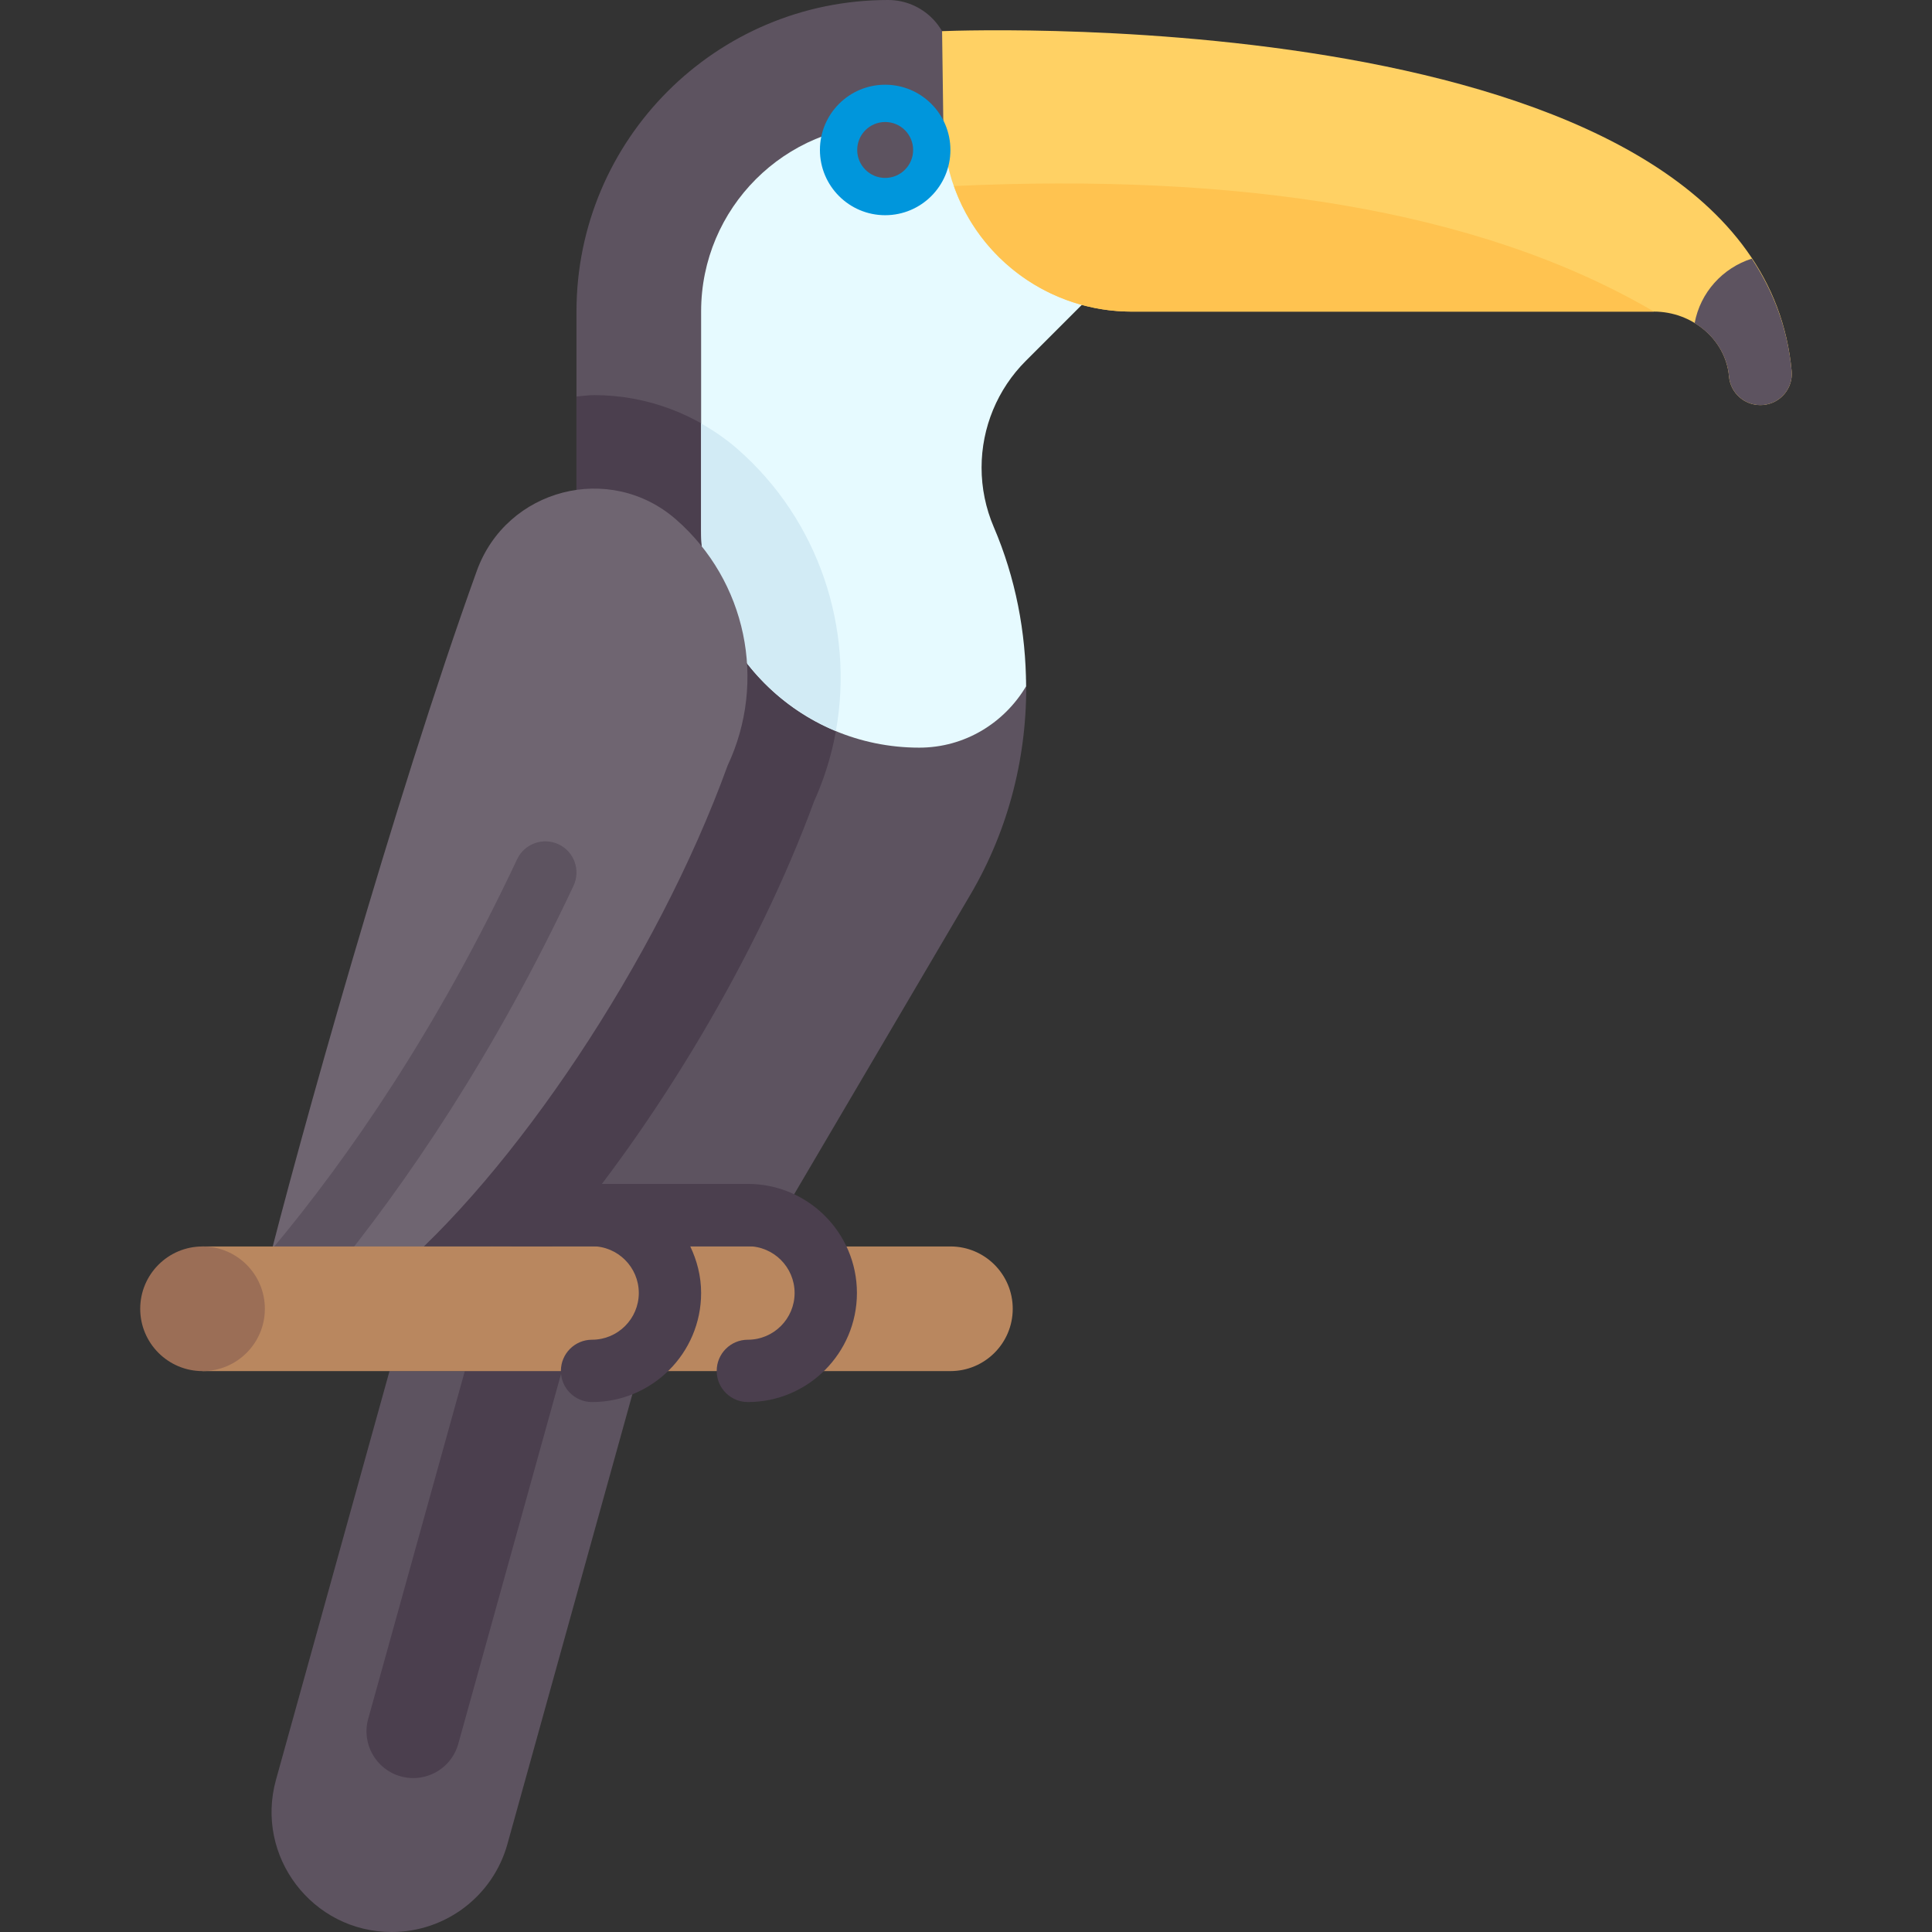
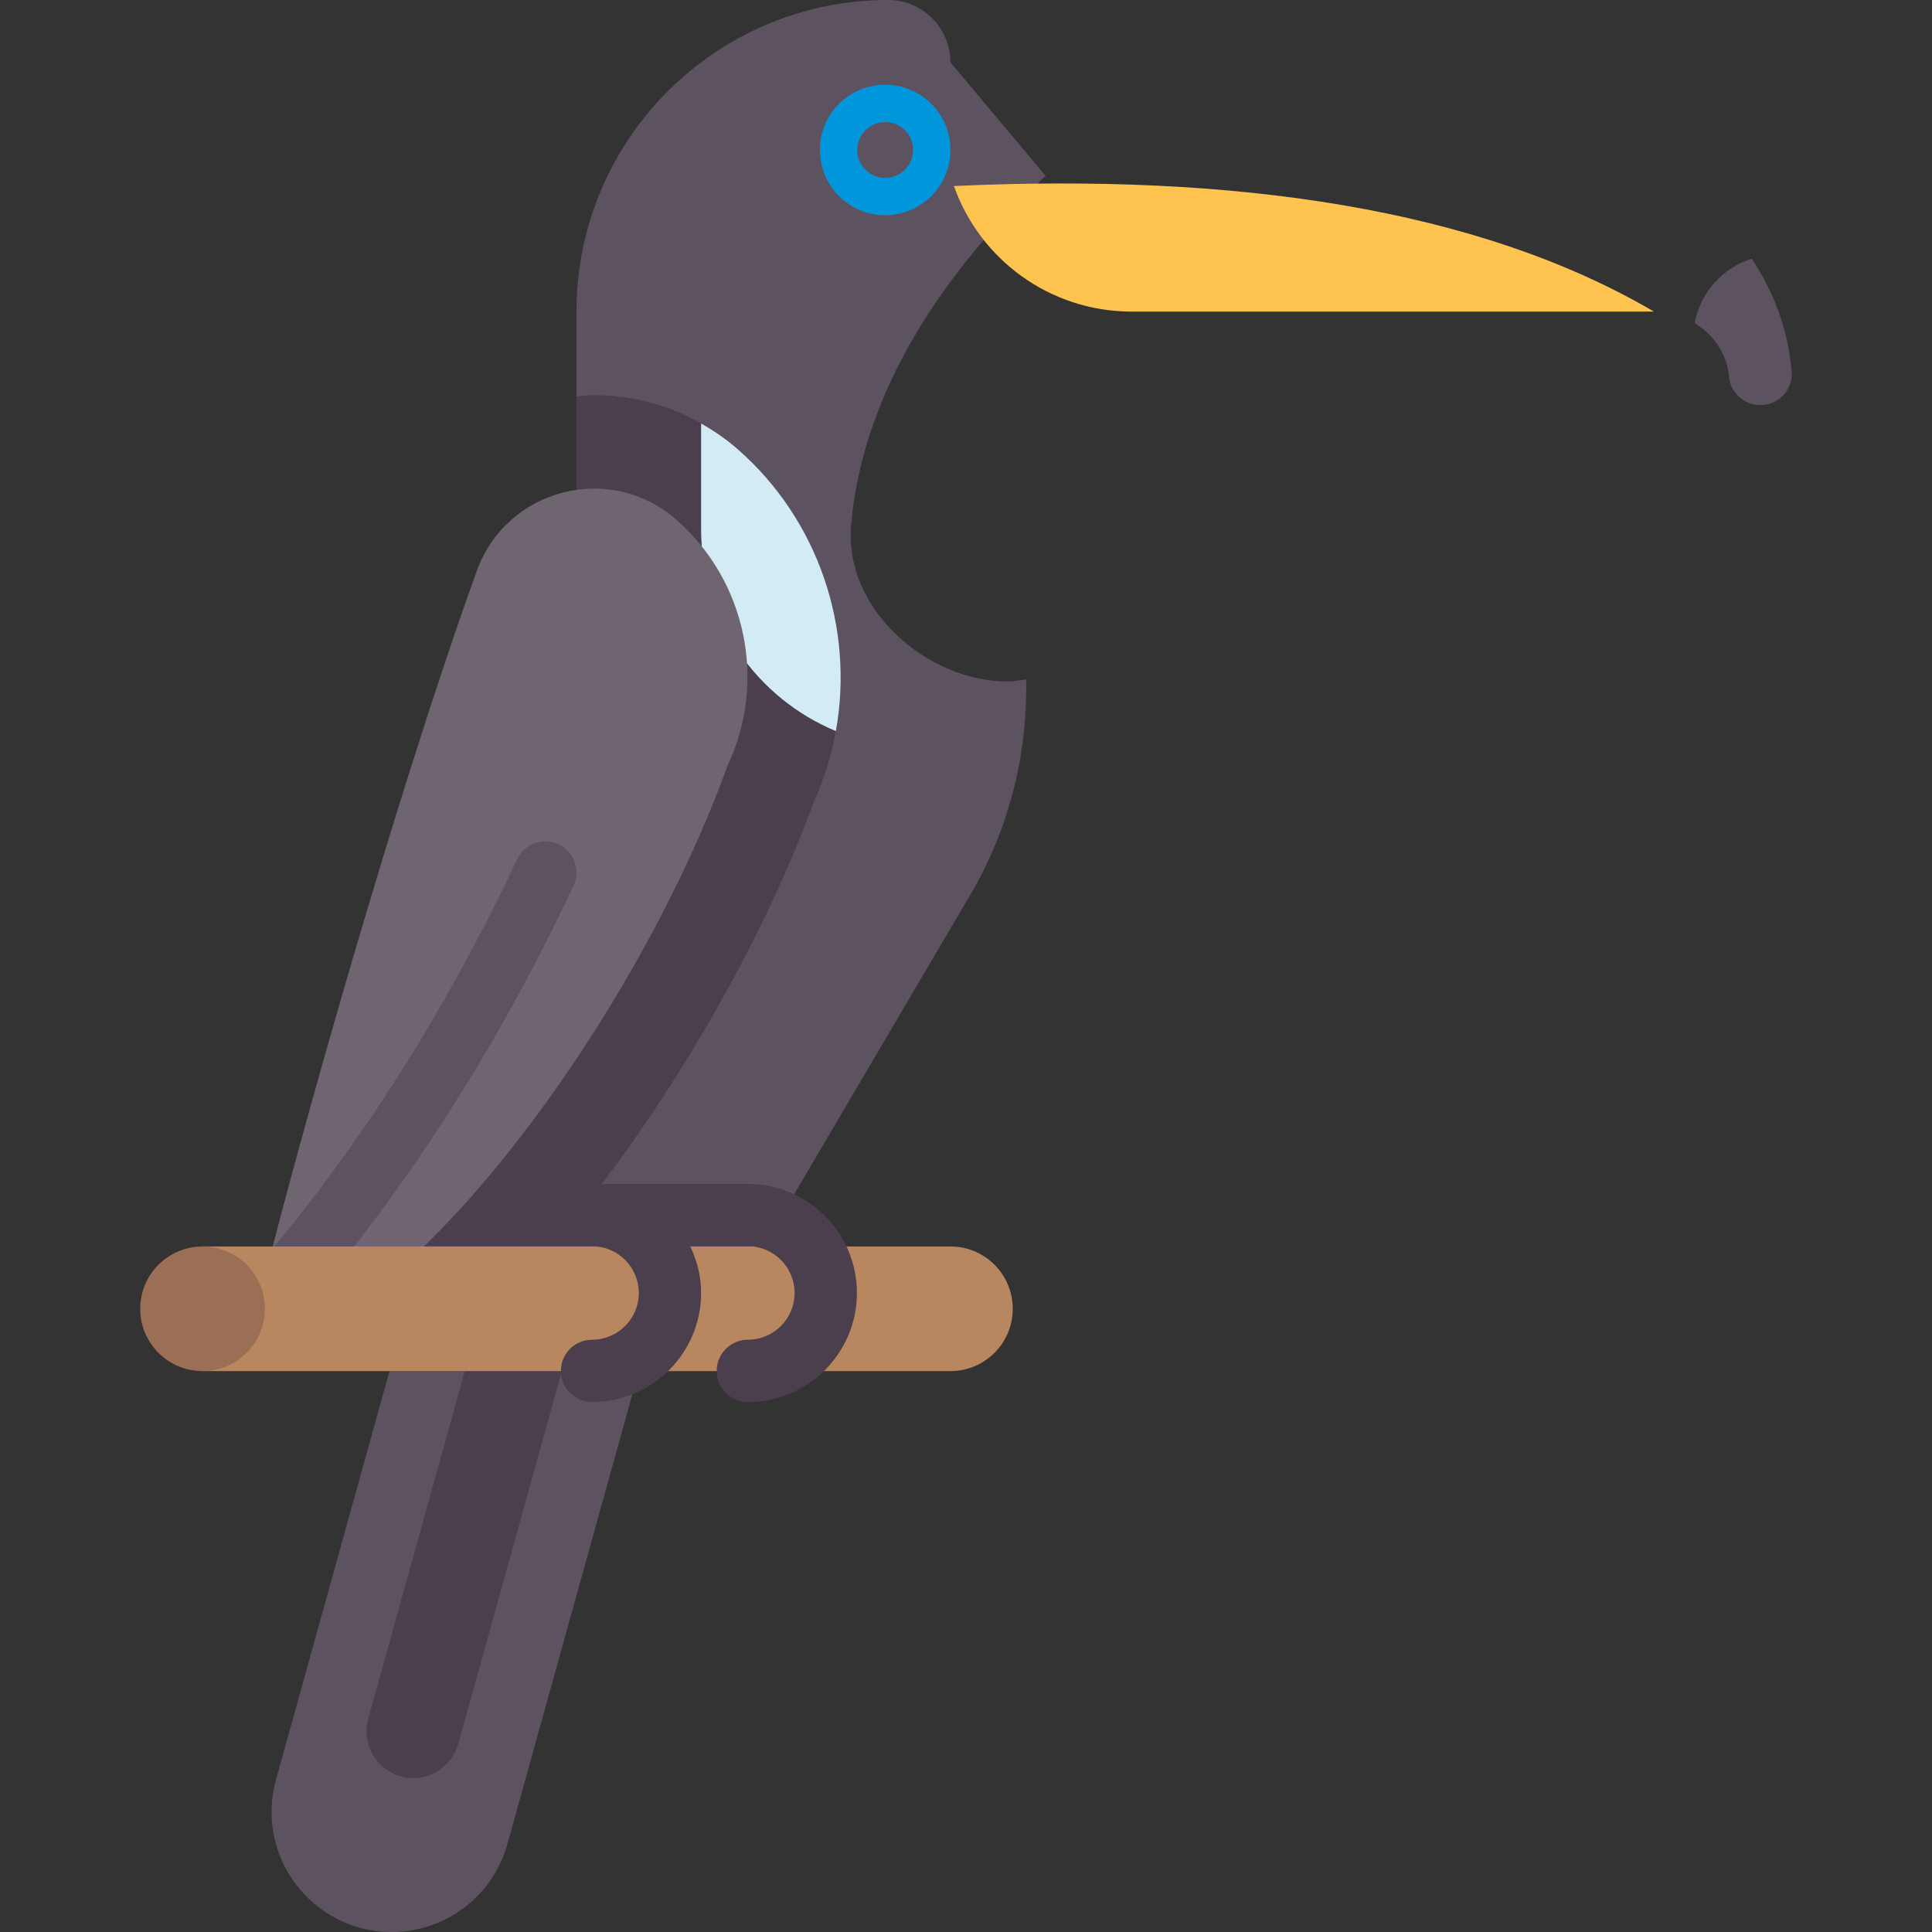
<svg xmlns="http://www.w3.org/2000/svg" version="1.1" id="Capa_1" x="0px" y="0px" viewBox="0 0 511.999 511.999" style="enable-background:new 0 0 511.999 511.999;" xml:space="preserve">
  <rect x="0" y="0" width="511.999" height="511.999" fill="#333333" stroke="none" />
  <path style="fill:#5D5360;" d="M103.224,363.354L73.141,471.653c-5.634,20.28,9.618,40.346,30.666,40.346  c14.297,0,26.84-9.533,30.666-23.309l34.816-125.336L103.224,363.354L103.224,363.354z" />
  <path style="fill:#4B3F4E;" d="M109.522,471.208c-1.097,0-2.218-0.145-3.323-0.452c-6.589-1.831-10.452-8.661-8.621-15.25  l28.831-103.782c1.831-6.589,8.677-10.444,15.25-8.621c6.589,1.831,10.452,8.661,8.621,15.25l-28.83,103.783  C119.925,467.619,114.95,471.208,109.522,471.208z" />
  <path style="fill:#5D5360;" d="M266.837,180.587c-20.978,0-43.155-19.04-41.29-41.29c2.974-35.49,24.695-67.642,51.553-92.684  l-25.231-30.097C251.869,7.395,244.474,0,235.353,0c-45.608,0-82.581,36.972-82.581,82.581v74.266l-49.548,173.418l99.097,0.057  l54.855-93.255c10.285-17.484,15.154-37.241,14.757-56.991C270.249,180.279,268.615,180.587,266.837,180.587z" />
  <path style="fill:#4B3F4E;" d="M146.218,330.289c27.839-32.476,54.584-77.155,69.524-117.94  c14.441-31.956,6.206-70.161-20.251-93.31c-10.559-9.239-24.054-14.327-37.998-14.327c-1.597,0-3.148,0.24-4.721,0.37v51.763  l-49.548,173.42L146.218,330.289z" />
-   <path style="fill:#E6FAFF;" d="M297.059,70.422l-31.392-37.448h-30.314c-27.365,0-49.548,22.183-49.548,49.548v57.806  c0,31.925,25.881,57.806,57.806,57.806c12.092,0,22.555-6.567,28.312-16.261c-0.049-14.324-2.767-28.679-8.563-42.202  c-2.133-4.978-3.233-10.338-3.233-15.754c0-10.607,4.214-20.779,11.714-28.279L297.059,70.422z" />
-   <path style="fill:#FFD164;" d="M249.663,8.255l0.333,24.769c0,27.368,22.37,49.553,49.965,49.553h138.358  c9.986,0,18.933,7.22,19.878,17.079c0.006,0.063,0.012,0.126,0.018,0.189c0.398,4.283,4.025,7.509,8.287,7.509  c0.252,0,0.504-0.008,0.764-0.032c4.578-0.411,7.953-4.428,7.539-8.977C465.867,0.795,258.462,7.916,249.663,8.255z" />
  <circle style="fill:#0096DC;" cx="234.579" cy="39.741" r="17.29" />
  <path style="fill:#FFC350;" d="M252.812,49.303c6.797,19.359,25.313,33.274,47.149,33.274h138.358  C391.562,55.163,327.025,45.872,252.812,49.303z" />
  <circle style="fill:#5D5360;" cx="234.579" cy="39.741" r="7.409" />
  <path style="fill:#D2EBF5;" d="M195.491,119.039c-3.004-2.628-6.266-4.879-9.687-6.813v28.103c0,24.098,14.754,44.734,35.714,53.413  C226.423,166.517,216.958,137.822,195.491,119.039z" />
  <path style="fill:#5D5360;" d="M449.097,85.628c4.95,3.01,8.524,8.015,9.1,14.028c0.006,0.063,0.012,0.126,0.018,0.189  c0.399,4.283,4.026,7.509,8.287,7.509c0.252,0,0.505-0.008,0.765-0.032c4.579-0.411,7.953-4.428,7.538-8.977  c-1.035-11.299-4.827-21.139-10.571-29.802C456.501,71.019,450.598,77.509,449.097,85.628z" />
  <path style="fill:#6F6571;" d="M179.177,137.684c-17.512-15.323-44.939-8.256-52.831,13.633  c-21.808,60.482-47.426,152.172-56.155,187.206h33.032c32.561-27.097,70.882-83.957,89.589-135.609l0,0  C203.33,180.564,197.767,153.95,179.177,137.684z" />
  <path style="fill:#5D5360;" d="M148.03,223.748c-4.129-1.935-9.048-0.161-10.992,3.96c-21.245,45.171-44.635,79.026-64.951,103.35  c-0.697,2.702-1.334,5.209-1.896,7.464h17.135c20.465-24.988,43.617-59.047,64.663-103.782  C153.925,230.611,152.159,225.692,148.03,223.748z" />
  <path style="fill:#B9875F;" d="M53.675,330.322h198.194c9.122,0,16.516,7.395,16.516,16.516l0,0c0,9.122-7.395,16.516-16.516,16.516  H53.675" />
  <circle style="fill:#9B6E56;" cx="53.675" cy="346.841" r="16.516" />
  <path style="fill:#4B3F4E;" d="M198.192,313.748h-61.936c-4.565,0-8.258,3.694-8.258,8.258s3.694,8.258,8.258,8.258h20.645  c6.831,0,12.387,5.556,12.387,12.387s-5.556,12.387-12.387,12.387c-4.565,0-8.258,3.694-8.258,8.258s3.694,8.258,8.258,8.258  c15.935,0,28.903-12.968,28.903-28.903c0-4.45-1.095-8.618-2.899-12.387h15.286c6.831,0,12.387,5.556,12.387,12.387  s-5.556,12.387-12.387,12.387c-4.565,0-8.258,3.694-8.258,8.258s3.694,8.258,8.258,8.258c15.935,0,28.903-12.968,28.903-28.903  S214.127,313.748,198.192,313.748z" />
  <g>
</g>
  <g>
</g>
  <g>
</g>
  <g>
</g>
  <g>
</g>
  <g>
</g>
  <g>
</g>
  <g>
</g>
  <g>
</g>
  <g>
</g>
  <g>
</g>
  <g>
</g>
  <g>
</g>
  <g>
</g>
  <g>
</g>
</svg>